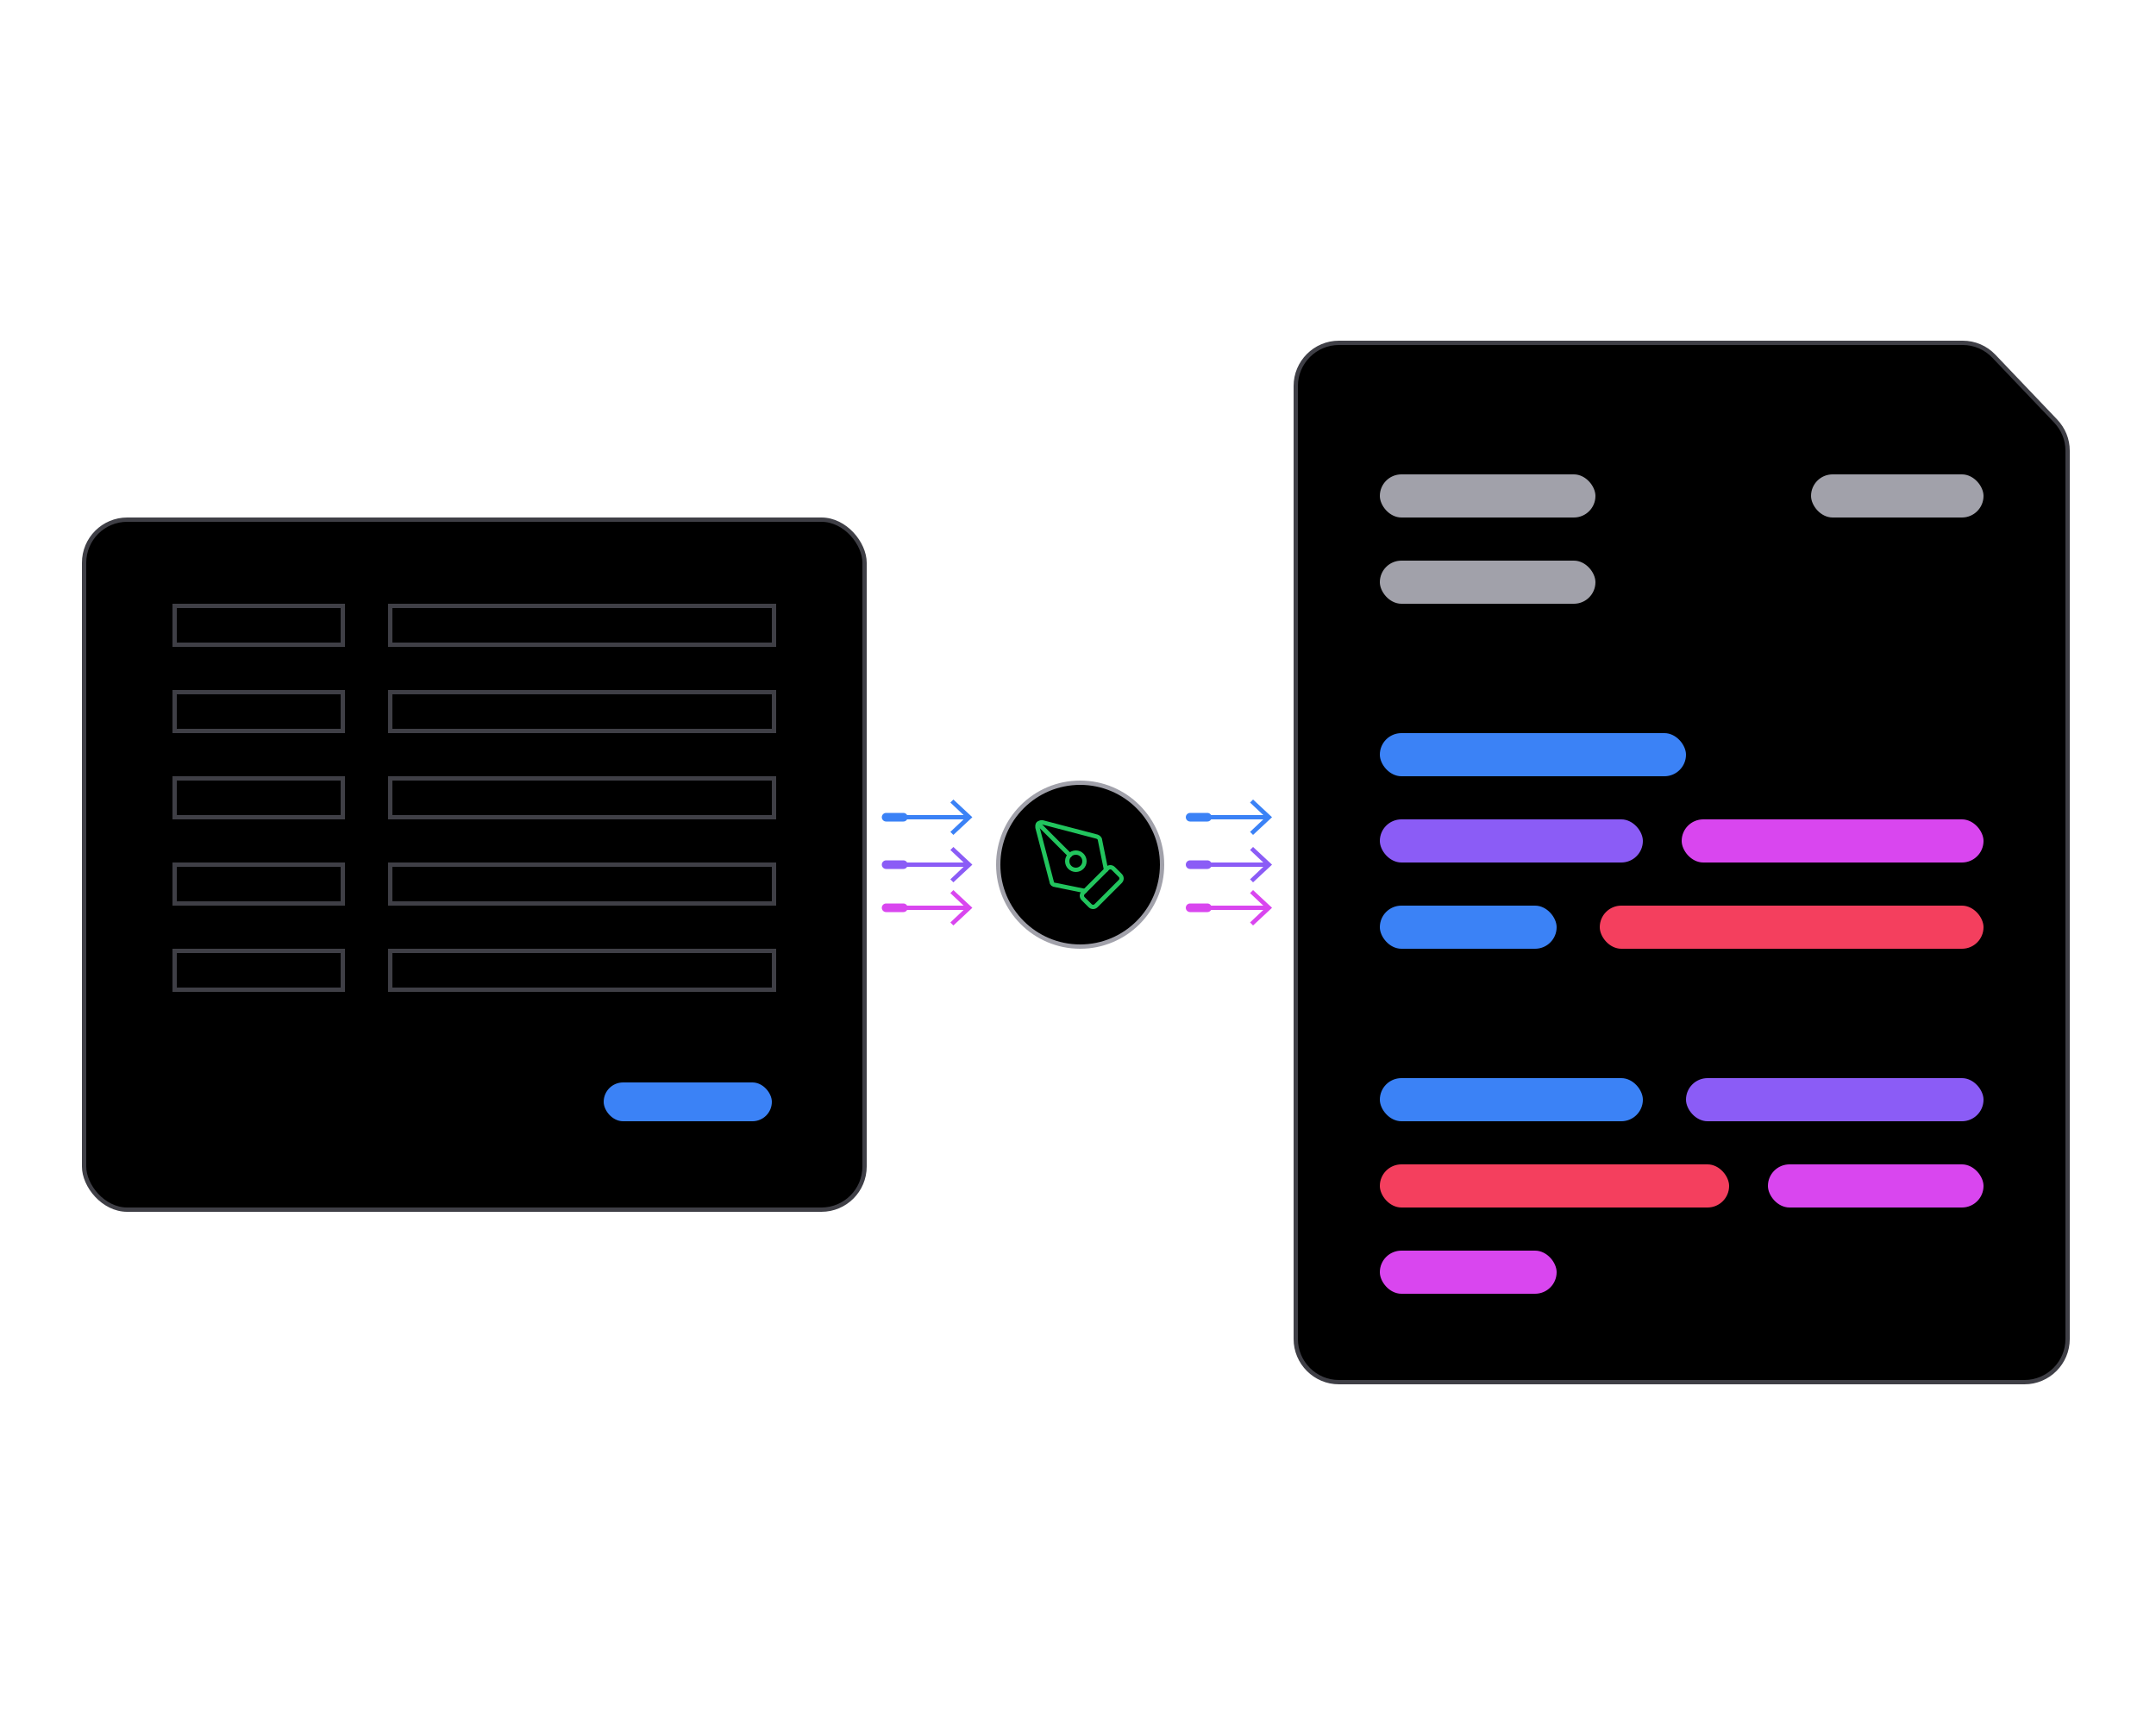
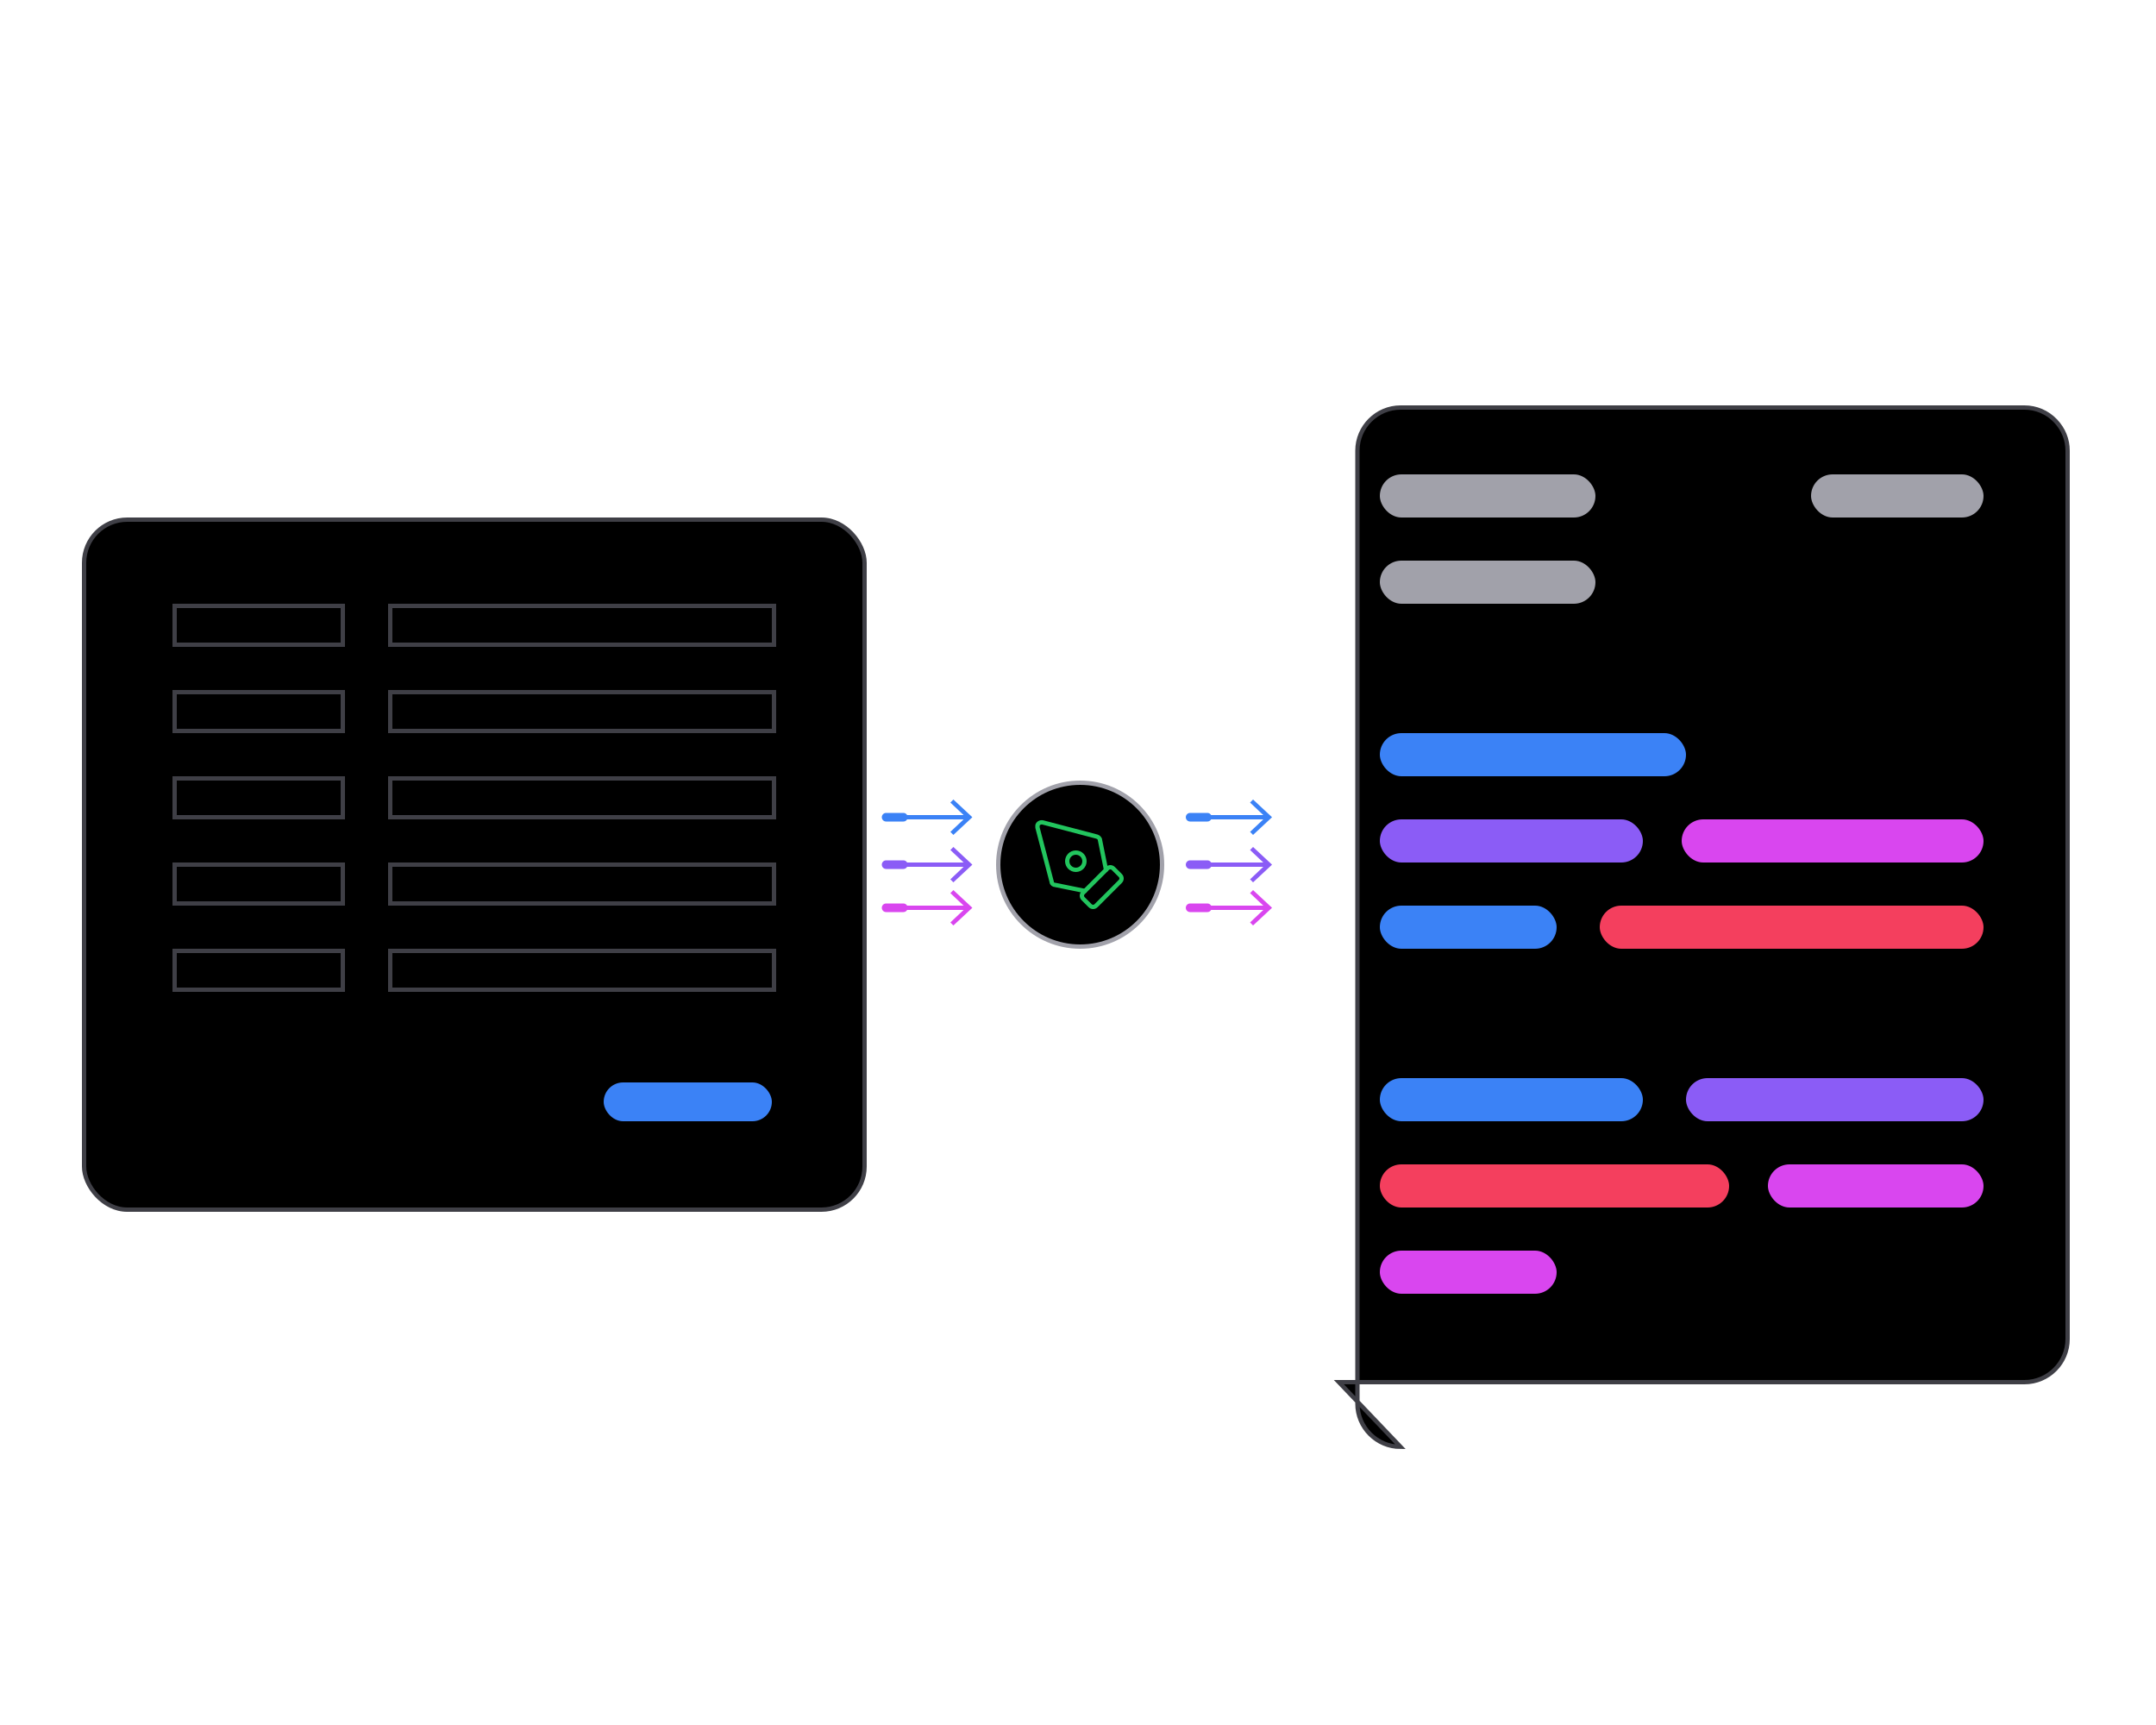
<svg xmlns="http://www.w3.org/2000/svg" id="a" data-name="Layer_2" width="500" height="400" viewBox="0 0 500 400">
  <defs>
    <style>
      .b {
        stroke: #3b82f6;
      }

      .b, .c, .d, .e, .f, .g {
        stroke-miterlimit: 10;
      }

      .b, .d, .e, .f, .h {
        fill: none;
      }

      .i {
        fill: #3b82f6;
      }

      .c, .e {
        stroke: #3f3f46;
      }

      .d {
        stroke: #8b5cf6;
      }

      .j {
        fill: #a1a1aa;
      }

      .f {
        stroke: #d946ef;
      }

      .h {
        stroke: #22c55e;
        stroke-linecap: round;
        stroke-linejoin: round;
      }

      .k {
        fill: #d946ef;
      }

      .l {
        fill: #f43f5e;
      }

      .g {
        stroke: #a1a1aa;
      }

      .m {
        fill: #8b5cf6;
      }
    </style>
  </defs>
  <g>
    <rect class="c" x="19.5" y="120.5" width="181" height="160" rx="10" ry="10" />
    <g>
      <g>
        <rect class="e" x="90.5" y="140.5" width="89" height="9" />
        <rect class="e" x="40.5" y="140.5" width="39" height="9" />
      </g>
      <g>
        <rect class="e" x="90.5" y="160.5" width="89" height="9" />
        <rect class="e" x="40.5" y="160.5" width="39" height="9" />
      </g>
      <g>
        <rect class="e" x="90.5" y="180.5" width="89" height="9" />
        <rect class="e" x="40.5" y="180.5" width="39" height="9" />
      </g>
      <g>
        <rect class="e" x="90.5" y="200.5" width="89" height="9" />
        <rect class="e" x="40.5" y="200.5" width="39" height="9" />
      </g>
      <g>
        <rect class="e" x="90.5" y="220.5" width="89" height="9" />
        <rect class="e" x="40.5" y="220.5" width="39" height="9" />
      </g>
      <rect class="i" x="140" y="251" width="39" height="9" rx="4.5" ry="4.5" />
    </g>
  </g>
-   <path class="c" d="M310.5,320.5h159c5.5,0,10-4.5,10-10V104.5c0-2.6-1-5-2.8-6.9l-14.3-15c-1.9-2-4.5-3.1-7.2-3.1h-144.7c-5.5,0-10,4.5-10,10v221c0,5.5,4.5,10,10,10Z" />
+   <path class="c" d="M310.5,320.5h159c5.5,0,10-4.5,10-10V104.5c0-2.6-1-5-2.8-6.9c-1.9-2-4.5-3.1-7.2-3.1h-144.7c-5.5,0-10,4.5-10,10v221c0,5.5,4.5,10,10,10Z" />
  <circle class="g" cx="250.5" cy="200.5" r="19" />
  <g>
    <rect class="j" x="320" y="110" width="50" height="10" rx="5" ry="5" />
    <rect class="j" x="320" y="130" width="50" height="10" rx="5" ry="5" />
    <rect class="j" x="420" y="110" width="40" height="10" rx="5" ry="5" />
    <rect class="i" x="320" y="170" width="71" height="10" rx="5" ry="5">
      <animate attributeName="width" dur="1s" id="moving-blobs" keyTimes="0;.33;.66;1" repeatCount="indefinite" values="71;71;55;71" />
      <animate attributeName="opacity" dur="1s" id="moving-blobs" keyTimes="0;.33;.66;1" repeatCount="indefinite" values="1;1;.5;1" />
    </rect>
    <rect class="i" x="320" y="210" width="41" height="10" rx="5" ry="5">
      <animate attributeName="width" dur="1s" id="moving-blobs" keyTimes="0;.33;.66;1" repeatCount="indefinite" values="41;25;41;41" />
    </rect>
    <rect class="k" x="390" y="190" width="70" height="10" rx="5" ry="5">
      <animate attributeName="width" dur="1s" id="moving-blobs" keyTimes="0;.33;.66;1" repeatCount="indefinite" values="70;55;70;70" />
      <animate attributeName="opacity" dur="1s" id="moving-blobs" keyTimes="0;.33;.66;1" repeatCount="indefinite" values="1;.5;1;1" />
    </rect>
    <rect class="m" x="320" y="190" width="61" height="10" rx="5" ry="5">
      <animate attributeName="width" dur="1s" id="moving-blobs" keyTimes="0;.13;.66;1" repeatCount="indefinite" values="61;57;50;61" />
    </rect>
    <rect class="l" x="371" y="210" width="89" height="10" rx="5" ry="5">
      <animate attributeName="width" dur="1s" id="moving-blobs" keyTimes="0;.33;.66;1" repeatCount="indefinite" values="89;89;75;89" />
    </rect>
    <rect class="i" x="320" y="250" width="61" height="10" rx="5" ry="5">
      <animate attributeName="width" dur="1s" id="moving-blobs" keyTimes="0;.33;.66;1" repeatCount="indefinite" values="61;50;55;61" />
      <animate attributeName="opacity" dur="1s" id="moving-blobs" keyTimes="0;.33;.66;1" repeatCount="indefinite" values="1;1;.5;1" />
    </rect>
    <rect class="m" x="391" y="250" width="69" height="10" rx="5" ry="5">
      <animate attributeName="width" dur="1s" id="moving-blobs" keyTimes="0;.33;.66;1" repeatCount="indefinite" values="69;65;69;69" />
    </rect>
    <rect class="k" x="320" y="290" width="41" height="10" rx="5" ry="5">
      <animate attributeName="width" dur="1s" id="moving-blobs" keyTimes="0;.33;.66;1" repeatCount="indefinite" values="41;35;41;41" />
      <animate attributeName="opacity" dur="1s" id="moving-blobs" keyTimes="0;.33;.66;1" repeatCount="indefinite" values="1;.5;1;1" />
    </rect>
    <rect class="k" x="410" y="270" width="50" height="10" rx="5" ry="5">
      <animate attributeName="width" dur="1s" id="moving-blobs" keyTimes="0;.33;.66;1" repeatCount="indefinite" values="50;45;50;50" />
    </rect>
    <rect class="l" x="320" y="270" width="81" height="10" rx="5" ry="5">
      <animate attributeName="width" dur="1s" id="moving-blobs" keyTimes="0;.33;.66;1" repeatCount="indefinite" values="81;81;75;81" />
      <animate attributeName="opacity" dur="1s" id="moving-blobs" keyTimes="0;.33;.66;1" repeatCount="indefinite" values="1;1;.5;1" />
    </rect>
  </g>
  <g>
    <line class="d" x1="205.5" y1="200.5" x2="224.4" y2="200.5" />
    <line class="d" x1="205.5" y1="200.5" x2="224.4" y2="200.5" fill="none" stroke-dasharray="4 16" stroke-width="2" stroke-linecap="round">
      <animate attributeName="stroke-dashoffset" dur="1s" id="moving-blobs" keyTimes="0;1" repeatCount="indefinite" values="30;10" />
    </line>
    <polygon class="m" points="221.1 204.6 220.4 203.9 224 200.5 220.4 197.1 221.1 196.4 225.5 200.5 221.1 204.6" />
  </g>
  <g>
    <line class="d" x1="276" y1="200.5" x2="293.9" y2="200.5" />
    <line class="d" x1="276" y1="200.5" x2="293.9" y2="200.5" fill="none" stroke-dasharray="4 16" stroke-width="2" stroke-linecap="round">
      <animate attributeName="stroke-dashoffset" dur="1s" id="moving-blobs" keyTimes="0;1" repeatCount="indefinite" values="30;10" />
    </line>
    <polygon class="m" points="290.6 204.6 289.9 203.9 293.5 200.5 289.9 197.1 290.6 196.4 295 200.5 290.6 204.6" />
  </g>
  <g>
    <line class="b" x1="205.5" y1="189.5" x2="224.4" y2="189.5" />
    <line class="b" x1="205.5" y1="189.5" x2="224.4" y2="189.5" fill="none" stroke-dasharray="4 16" stroke-width="2" stroke-linecap="round">
      <animate attributeName="stroke-dashoffset" dur="1s" id="moving-blobs" keyTimes="0;1" repeatCount="indefinite" values="25;5" />
    </line>
    <polygon class="i" points="221.1 193.6 220.4 192.9 224 189.5 220.4 186.1 221.1 185.4 225.5 189.5 221.1 193.6" />
  </g>
  <g>
    <line class="b" x1="276" y1="189.5" x2="293.9" y2="189.5" />
    <line class="b" x1="276" y1="189.5" x2="293.9" y2="189.5" fill="none" stroke-dasharray="4 16" stroke-width="2" stroke-linecap="round">
      <animate attributeName="stroke-dashoffset" dur="1s" id="moving-blobs" keyTimes="0;1" repeatCount="indefinite" values="25;5" />
    </line>
    <polygon class="i" points="290.6 193.6 289.9 192.9 293.5 189.5 289.9 186.1 290.6 185.4 295 189.5 290.6 193.6" />
  </g>
  <g>
    <line class="f" x1="205.5" y1="210.5" x2="224.4" y2="210.5" />
    <line class="f" x1="205.5" y1="210.5" x2="224.4" y2="210.5" fill="none" stroke-dasharray="4 16" stroke-width="2" stroke-linecap="round">
      <animate attributeName="stroke-dashoffset" dur="1s" id="moving-blobs" keyTimes="0;1" repeatCount="indefinite" values="20;0" />
    </line>
    <polygon class="k" points="221.1 214.6 220.4 213.9 224 210.5 220.4 207.1 221.1 206.4 225.5 210.5 221.1 214.6" />
  </g>
  <g>
    <line class="f" x1="276" y1="210.5" x2="293.9" y2="210.5" />
    <line class="f" x1="276" y1="210.5" x2="293.9" y2="210.5" fill="none" stroke-dasharray="4 16" stroke-width="2" stroke-linecap="round">
      <animate attributeName="stroke-dashoffset" dur="1s" id="moving-blobs" keyTimes="0;1" repeatCount="indefinite" values="20;0" />
    </line>
    <polygon class="k" points="290.6 214.6 289.9 213.9 293.5 210.5 289.9 207.1 290.6 206.4 295 210.5 290.6 214.6" />
  </g>
  <g>
    <path class="h" d="M254.2,210c-.4.4-1,.4-1.4,0l-1.6-1.6c-.4-.4-.4-1,0-1.4l5.6-5.6c.4-.4,1-.4,1.4,0l1.6,1.6c.4.4.4,1,0,1.4l-5.6,5.6Z" />
    <path class="h" d="M256.5,201.7l-1.4-6.9c0-.4-.4-.7-.7-.8l-12.6-3.3c-.5-.1-1.1.2-1.2.7,0,.2,0,.3,0,.5l3.3,12.6c0,.4.4.7.8.7l6.9,1.4" />
-     <path class="h" d="M240.8,191l7.3,7.3" />
    <circle class="h" cx="249.5" cy="199.7" r="2" />
  </g>
</svg>